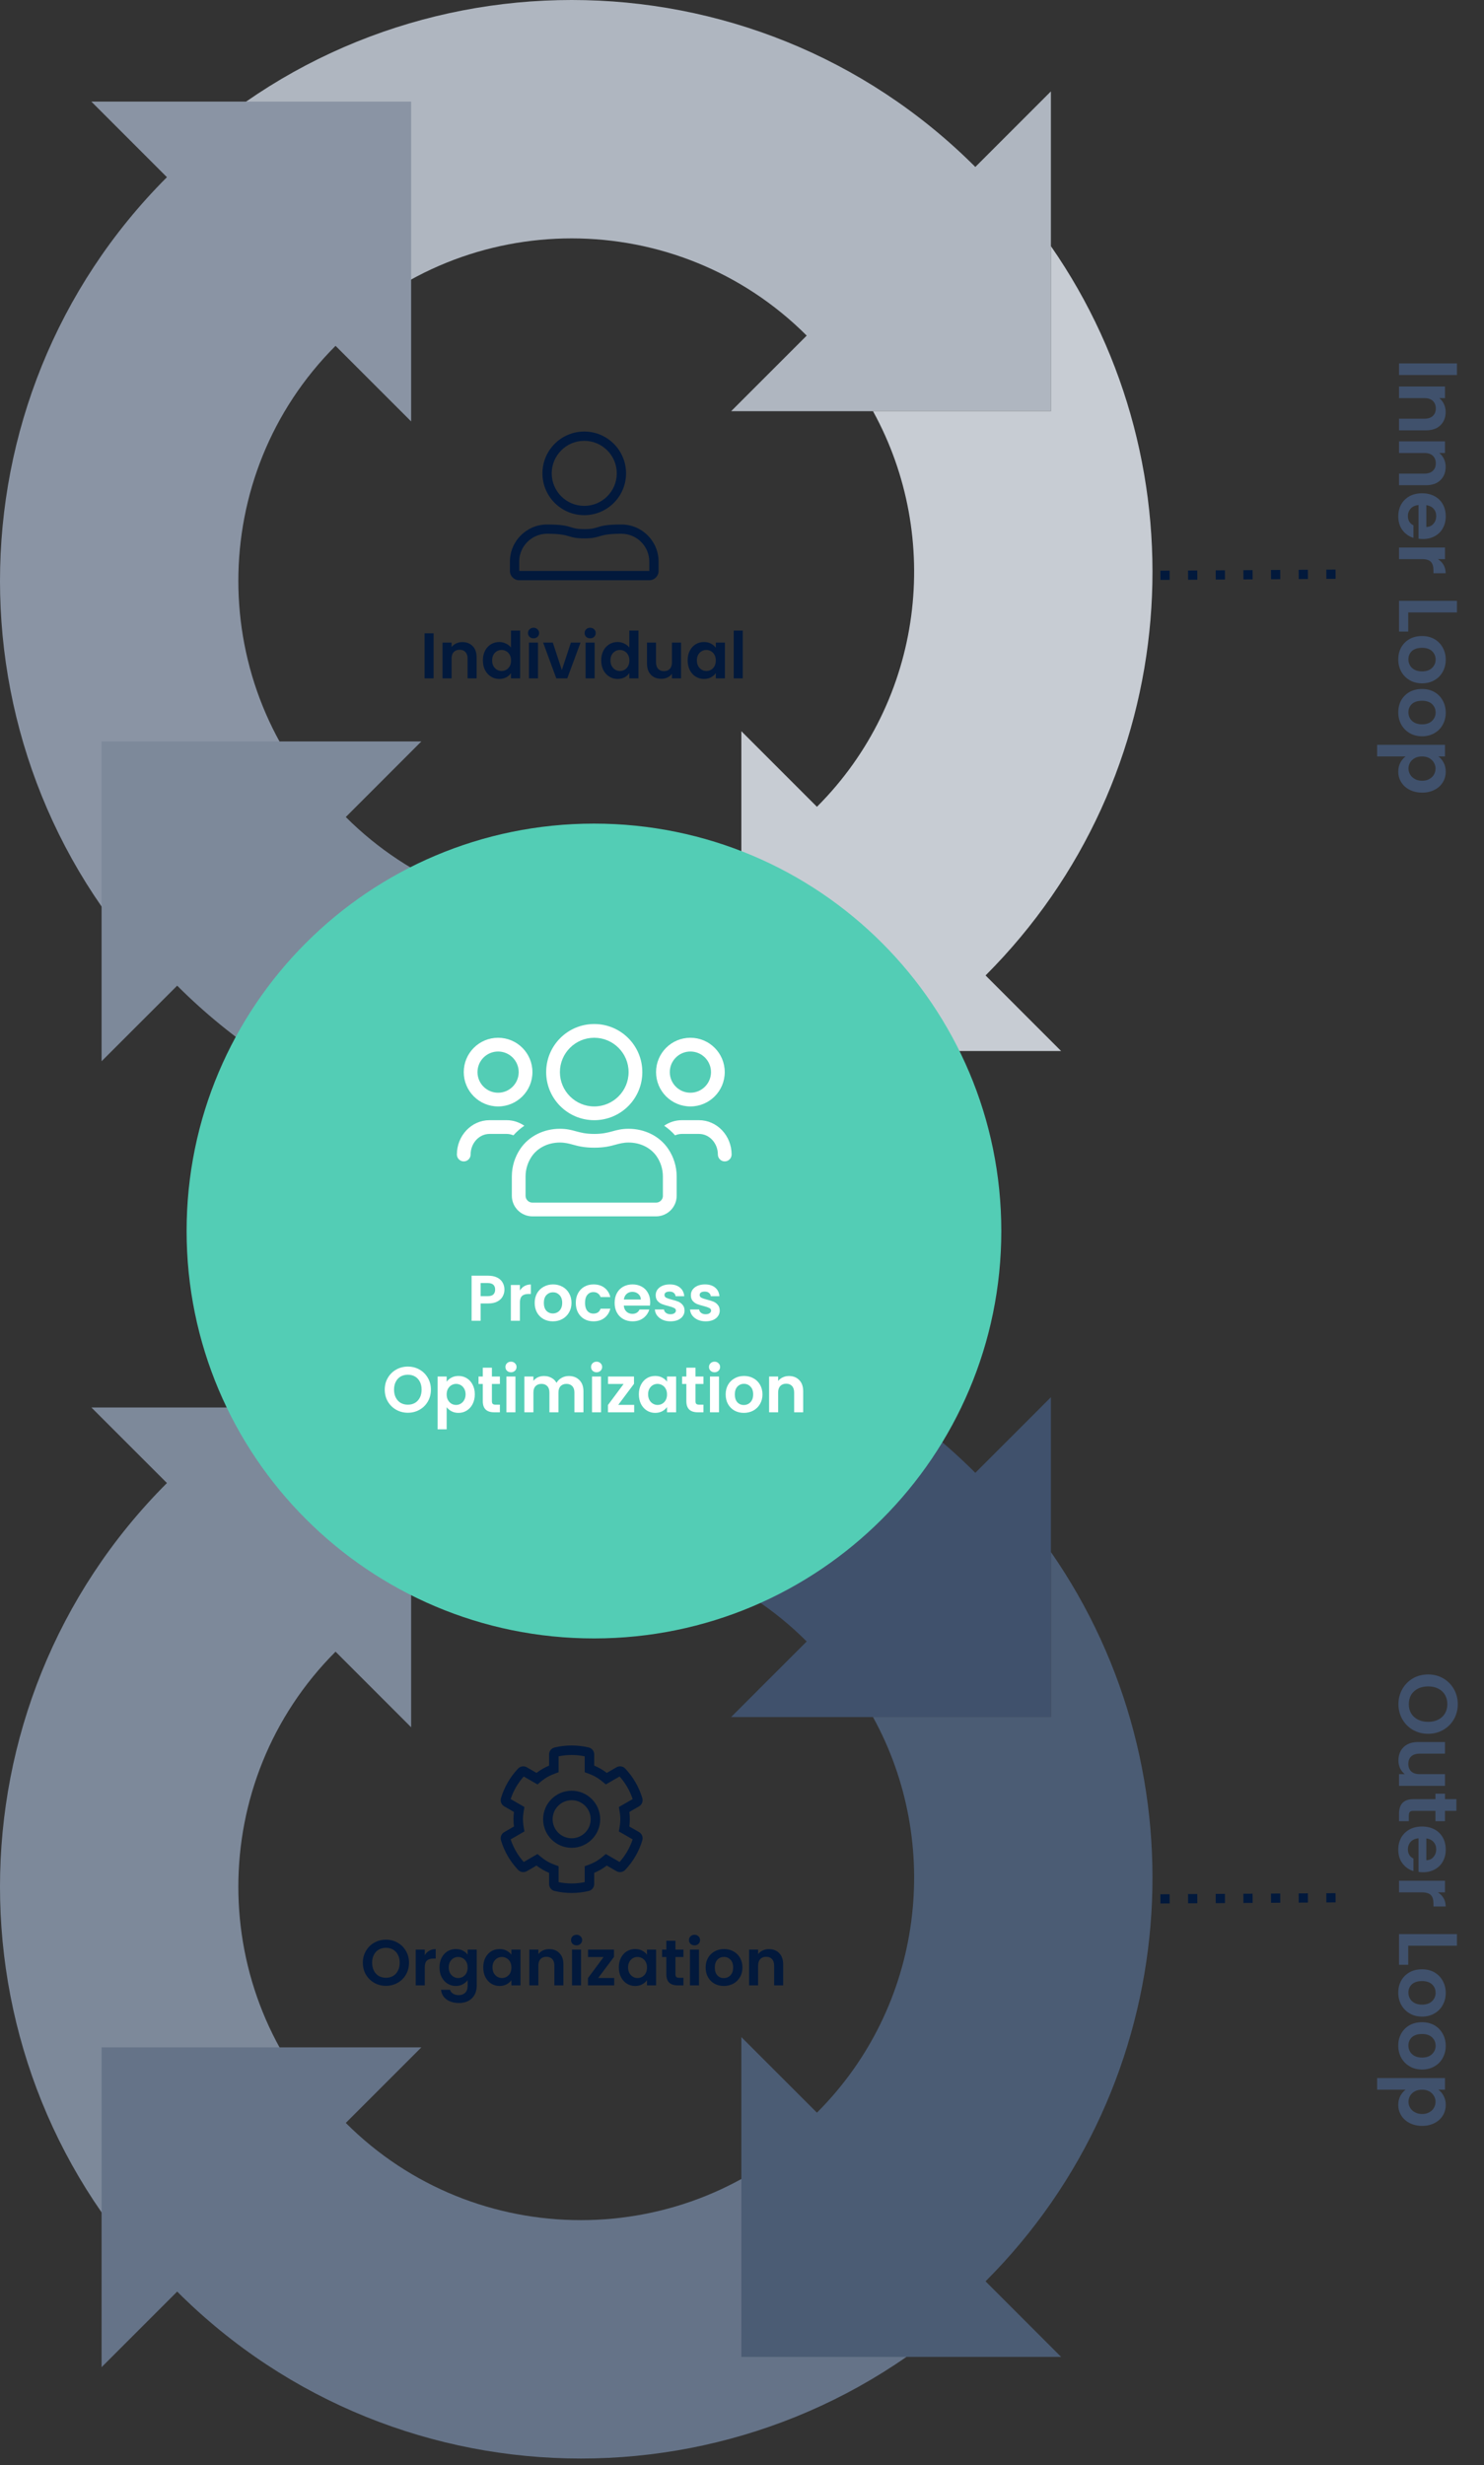
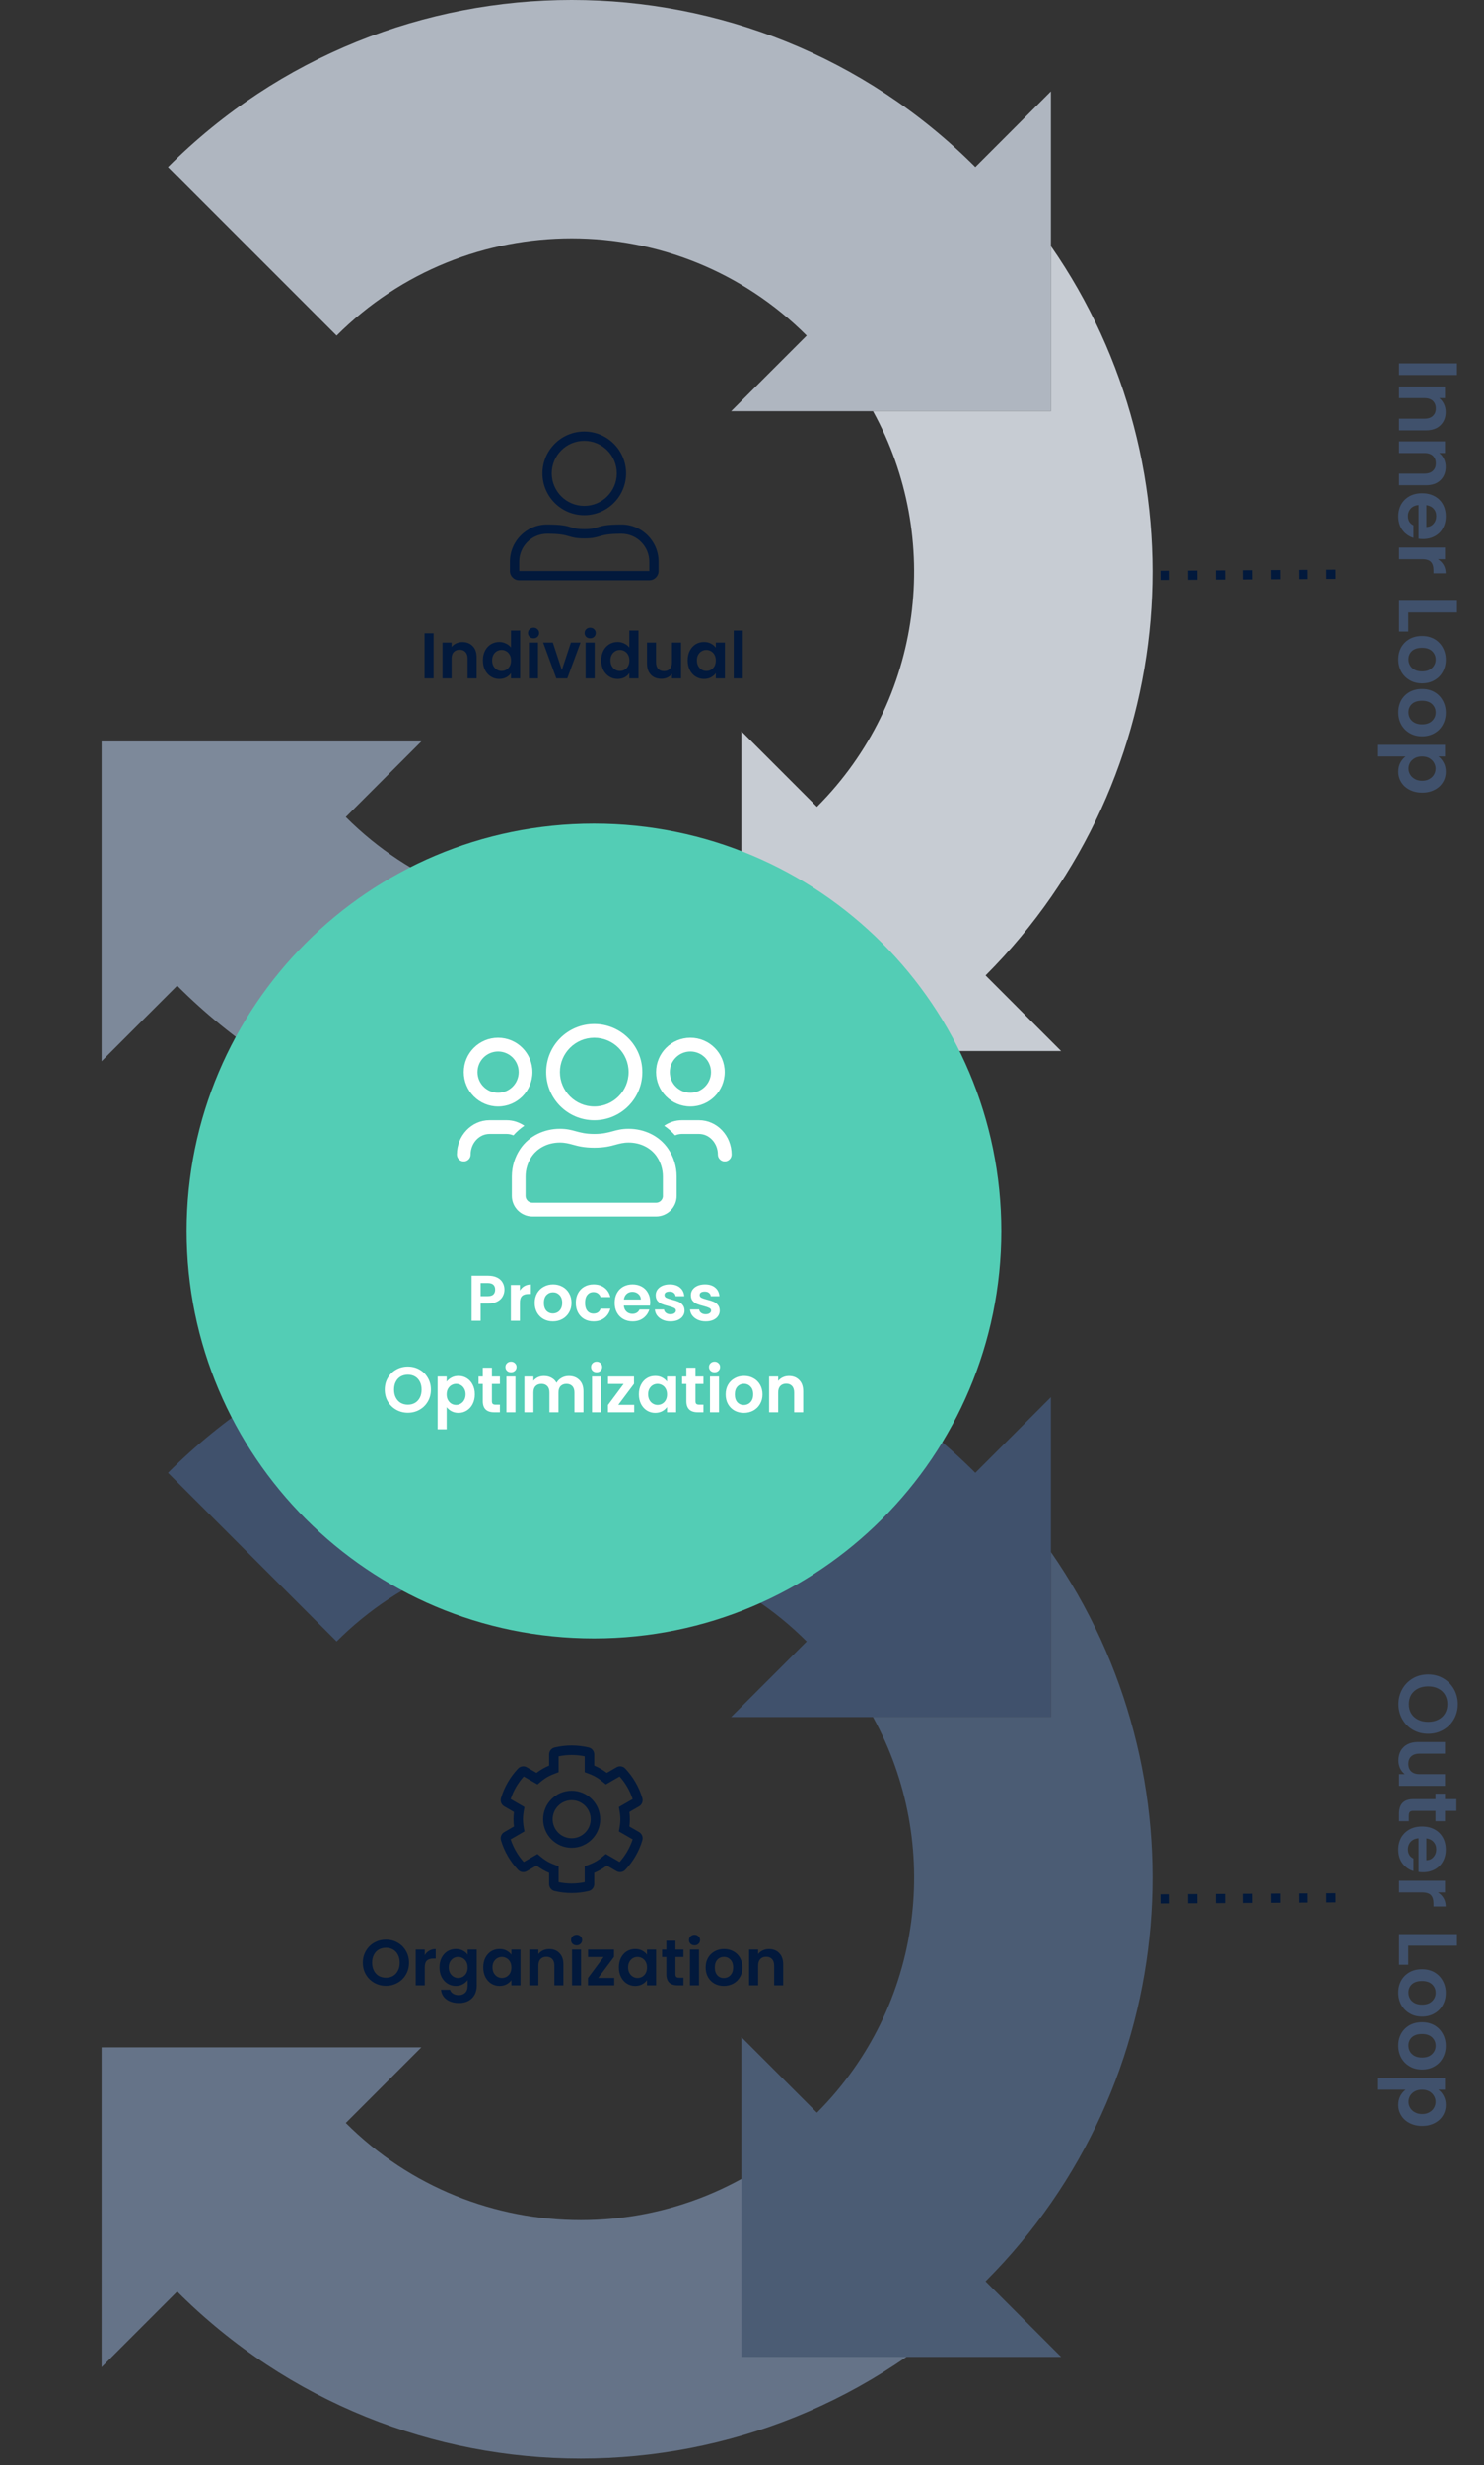
<svg xmlns="http://www.w3.org/2000/svg" width="227" height="377" viewBox="0 0 227 377" fill="none">
  <rect x="0" y="0" width="227" height="377" fill="#333333" stroke="none" />
  <g clip-path="url(#clip0)">
    <path d="M160.75 62.888L160.75 13.976L149.191 25.535C115.144 -8.512 59.744 -8.512 25.697 25.536L51.49 51.328C71.315 31.503 103.573 31.503 123.397 51.328L111.838 62.888L160.75 62.888Z" fill="#AFB6C0" />
-     <path d="M62.888 15.54L13.976 15.54L25.535 27.099C-8.512 61.146 -8.512 116.546 25.535 150.593L51.329 124.8C31.503 104.975 31.503 72.717 51.328 52.893L62.888 64.452L62.888 15.54Z" fill="#8A94A4" />
    <path d="M204.294 87.819L176.08 88" stroke="#02193C" stroke-width="1.411" stroke-dasharray="1.41 2.82" />
    <path d="M204.294 290.247L176.08 290.427" stroke="#02193C" stroke-width="1.411" stroke-dasharray="1.41 2.82" />
    <path d="M15.542 113.397L15.542 162.309L27.102 150.75C61.149 184.798 116.547 184.797 150.595 150.75L124.802 124.957C104.977 144.782 72.719 144.782 52.894 124.958L64.454 113.397L15.542 113.397Z" fill="#7D899A" />
    <path d="M160.75 62.885L133.536 62.885C144.18 82.205 141.323 107.033 124.962 123.394L113.402 111.834L113.402 160.747L162.314 160.747L150.755 149.187C181.059 118.884 184.389 71.667 160.75 37.644L160.75 62.885Z" fill="#C7CCD3" />
    <path d="M160.75 262.609L160.75 213.697L149.191 225.257C115.144 191.209 59.744 191.209 25.697 225.257L51.49 251.049C71.315 231.225 103.573 231.224 123.397 251.049L111.838 262.609L160.75 262.609Z" fill="#40516C" />
-     <path d="M62.888 215.26L13.976 215.26L25.535 226.819C-8.512 260.867 -8.512 316.265 25.535 350.313L51.329 324.52C31.503 304.695 31.503 272.438 51.328 252.612L62.888 264.172L62.888 215.26Z" fill="#7D899A" />
    <path d="M15.542 313.126L15.542 362.038L27.102 350.478C61.149 384.526 116.547 384.526 150.595 350.478L124.802 324.685C104.977 344.51 72.719 344.51 52.894 324.685L64.454 313.126L15.542 313.126Z" fill="#657388" />
    <path d="M160.75 262.608L133.536 262.608C144.18 281.927 141.323 306.755 124.962 323.116L113.403 311.557L113.403 360.469L162.315 360.469L150.755 348.91C181.059 318.606 184.389 271.389 160.75 237.366L160.75 262.608Z" fill="#4B5C74" />
    <path fill-rule="evenodd" clip-rule="evenodd" d="M28.543 188.274C28.543 222.687 56.441 250.585 90.853 250.585C125.266 250.585 153.164 222.687 153.164 188.274C153.164 153.862 125.266 125.964 90.853 125.964C56.441 125.964 28.543 153.862 28.543 188.274Z" fill="#53CDB5" />
    <mask id="mask0" mask-type="alpha" maskUnits="userSpaceOnUse" x="28" y="125" width="126" height="126">
      <path fill-rule="evenodd" clip-rule="evenodd" d="M28.543 188.274C28.543 222.687 56.441 250.585 90.853 250.585C125.266 250.585 153.164 222.687 153.164 188.274C153.164 153.862 125.266 125.964 90.853 125.964C56.441 125.964 28.543 153.862 28.543 188.274Z" fill="white" />
    </mask>
    <g mask="url(#mask0)">
</g>
    <path fill-rule="evenodd" clip-rule="evenodd" d="M96.269 279.348L97.752 280.205C98.188 280.456 98.397 280.973 98.254 281.455C97.745 283.172 96.837 284.718 95.638 285.984C95.29 286.351 94.736 286.432 94.299 286.18L92.819 285.324C92.226 285.775 91.579 286.149 90.893 286.437V288.149C90.893 288.654 90.545 289.094 90.052 289.211C88.34 289.616 86.545 289.616 84.833 289.211C84.34 289.094 83.993 288.654 83.993 288.149V286.437C83.306 286.149 82.659 285.775 82.067 285.324L80.586 286.18C80.149 286.432 79.594 286.351 79.248 285.984C78.048 284.718 77.141 283.172 76.631 281.455C76.488 280.973 76.698 280.456 77.133 280.205L78.616 279.348C78.523 278.61 78.523 277.863 78.616 277.125L77.133 276.268C76.698 276.017 76.488 275.5 76.631 275.017C77.141 273.301 78.048 271.756 79.248 270.488C79.594 270.122 80.149 270.041 80.586 270.294L82.067 271.149C82.66 270.698 83.306 270.323 83.993 270.035V268.324C83.993 267.818 84.34 267.379 84.833 267.262C86.545 266.857 88.341 266.857 90.052 267.262C90.545 267.379 90.893 267.818 90.893 268.324V270.035C91.579 270.323 92.226 270.698 92.819 271.149L94.299 270.294C94.736 270.041 95.29 270.122 95.638 270.488C96.837 271.756 97.745 273.301 98.254 275.017C98.397 275.5 98.188 276.017 97.752 276.268L96.269 277.125C96.362 277.863 96.362 278.61 96.269 279.348ZM92.668 283.557L94.774 284.774C95.67 283.768 96.352 282.591 96.772 281.319L94.665 280.103C94.963 278.492 94.963 277.981 94.665 276.37L96.772 275.154C96.352 273.882 95.67 272.705 94.774 271.699L92.668 272.916C91.424 271.851 90.983 271.594 89.438 271.048V268.616C88.122 268.344 86.764 268.344 85.447 268.616V271.048C83.903 271.594 83.462 271.851 82.217 272.916L80.111 271.699C79.214 272.705 78.533 273.882 78.114 275.154L80.22 276.37C79.922 277.982 79.923 278.492 80.22 280.103L78.114 281.319C78.533 282.591 79.214 283.768 80.111 284.774L82.217 283.557C83.476 284.633 83.919 284.884 85.447 285.425V287.857C86.764 288.128 88.122 288.128 89.438 287.857V285.425C91.006 284.87 91.441 284.607 92.668 283.557ZM87.443 273.876C85.035 273.876 83.077 275.835 83.077 278.242C83.077 280.649 85.035 282.607 87.443 282.607C89.85 282.607 91.809 280.649 91.809 278.242C91.809 275.835 89.85 273.876 87.443 273.876ZM84.533 278.238C84.533 279.842 85.839 281.147 87.444 281.147C89.049 281.147 90.354 279.842 90.354 278.238C90.354 276.633 89.049 275.327 87.444 275.327C85.839 275.327 84.533 276.633 84.533 278.238Z" fill="#02193C" />
    <path d="M59.036 303.718C58.391 303.718 57.799 303.566 57.259 303.263C56.719 302.961 56.291 302.542 55.975 302.009C55.659 301.469 55.501 300.861 55.501 300.182C55.501 299.511 55.659 298.909 55.975 298.375C56.291 297.836 56.719 297.414 57.259 297.111C57.799 296.809 58.391 296.657 59.036 296.657C59.688 296.657 60.281 296.809 60.814 297.111C61.354 297.414 61.778 297.836 62.088 298.375C62.404 298.909 62.562 299.511 62.562 300.182C62.562 300.861 62.404 301.469 62.088 302.009C61.778 302.542 61.354 302.961 60.814 303.263C60.274 303.566 59.682 303.718 59.036 303.718ZM59.036 302.483C59.451 302.483 59.817 302.391 60.133 302.207C60.449 302.016 60.695 301.746 60.873 301.397C61.051 301.048 61.14 300.643 61.14 300.182C61.14 299.722 61.051 299.32 60.873 298.978C60.695 298.629 60.449 298.362 60.133 298.178C59.817 297.994 59.451 297.901 59.036 297.901C58.622 297.901 58.253 297.994 57.931 298.178C57.614 298.362 57.368 298.629 57.19 298.978C57.012 299.32 56.923 299.722 56.923 300.182C56.923 300.643 57.012 301.048 57.19 301.397C57.368 301.746 57.614 302.016 57.931 302.207C58.253 302.391 58.622 302.483 59.036 302.483ZM64.973 299.027C65.15 298.737 65.381 298.51 65.664 298.346C65.954 298.181 66.283 298.099 66.651 298.099V299.55H66.286C65.852 299.55 65.522 299.653 65.299 299.857C65.081 300.061 64.973 300.416 64.973 300.923V303.648H63.59V298.178H64.973V299.027ZM69.725 298.089C70.133 298.089 70.492 298.171 70.802 298.336C71.111 298.494 71.355 298.701 71.532 298.958V298.178H72.925V303.688C72.925 304.195 72.823 304.646 72.619 305.041C72.415 305.442 72.108 305.758 71.7 305.989C71.292 306.226 70.798 306.344 70.219 306.344C69.442 306.344 68.804 306.163 68.303 305.801C67.81 305.439 67.53 304.945 67.464 304.32H68.837C68.909 304.57 69.064 304.768 69.301 304.912C69.544 305.064 69.837 305.14 70.18 305.14C70.581 305.14 70.907 305.018 71.157 304.774C71.407 304.537 71.532 304.175 71.532 303.688V302.839C71.355 303.095 71.108 303.309 70.792 303.481C70.482 303.652 70.127 303.737 69.725 303.737C69.264 303.737 68.843 303.619 68.461 303.382C68.079 303.145 67.777 302.812 67.553 302.384C67.336 301.95 67.227 301.453 67.227 300.893C67.227 300.34 67.336 299.85 67.553 299.422C67.777 298.994 68.076 298.665 68.451 298.435C68.833 298.204 69.258 298.089 69.725 298.089ZM71.532 300.913C71.532 300.577 71.466 300.291 71.335 300.054C71.203 299.811 71.025 299.626 70.802 299.501C70.578 299.369 70.338 299.304 70.081 299.304C69.824 299.304 69.587 299.366 69.37 299.491C69.153 299.616 68.975 299.801 68.837 300.044C68.705 300.281 68.639 300.564 68.639 300.893C68.639 301.223 68.705 301.512 68.837 301.762C68.975 302.006 69.153 302.194 69.37 302.325C69.594 302.457 69.831 302.523 70.081 302.523C70.338 302.523 70.578 302.46 70.802 302.335C71.025 302.203 71.203 302.019 71.335 301.782C71.466 301.539 71.532 301.249 71.532 300.913ZM73.919 300.893C73.919 300.34 74.028 299.85 74.245 299.422C74.469 298.994 74.769 298.665 75.144 298.435C75.526 298.204 75.95 298.089 76.418 298.089C76.826 298.089 77.181 298.171 77.484 298.336C77.793 298.5 78.04 298.708 78.225 298.958V298.178H79.617V303.648H78.225V302.849C78.047 303.105 77.8 303.319 77.484 303.49C77.175 303.655 76.816 303.737 76.408 303.737C75.947 303.737 75.526 303.619 75.144 303.382C74.769 303.145 74.469 302.812 74.245 302.384C74.028 301.95 73.919 301.453 73.919 300.893ZM78.225 300.913C78.225 300.577 78.159 300.291 78.027 300.054C77.896 299.811 77.718 299.626 77.494 299.501C77.27 299.369 77.03 299.304 76.773 299.304C76.516 299.304 76.279 299.366 76.062 299.491C75.845 299.616 75.667 299.801 75.529 300.044C75.397 300.281 75.332 300.564 75.332 300.893C75.332 301.223 75.397 301.512 75.529 301.762C75.667 302.006 75.845 302.194 76.062 302.325C76.286 302.457 76.523 302.523 76.773 302.523C77.03 302.523 77.27 302.46 77.494 302.335C77.718 302.203 77.896 302.019 78.027 301.782C78.159 301.539 78.225 301.249 78.225 300.913ZM83.999 298.099C84.65 298.099 85.177 298.306 85.579 298.721C85.98 299.129 86.181 299.702 86.181 300.439V303.648H84.799V300.627C84.799 300.192 84.69 299.86 84.473 299.629C84.255 299.392 83.959 299.274 83.584 299.274C83.202 299.274 82.899 299.392 82.676 299.629C82.458 299.86 82.35 300.192 82.35 300.627V303.648H80.967V298.178H82.35V298.859C82.534 298.622 82.768 298.438 83.051 298.306C83.341 298.168 83.656 298.099 83.999 298.099ZM88.197 297.526C87.953 297.526 87.749 297.45 87.585 297.299C87.427 297.141 87.348 296.947 87.348 296.716C87.348 296.486 87.427 296.295 87.585 296.144C87.749 295.986 87.953 295.907 88.197 295.907C88.44 295.907 88.641 295.986 88.799 296.144C88.964 296.295 89.046 296.486 89.046 296.716C89.046 296.947 88.964 297.141 88.799 297.299C88.641 297.45 88.44 297.526 88.197 297.526ZM88.878 298.178V303.648H87.496V298.178H88.878ZM91.508 302.513H93.947V303.648H89.938V302.533L92.328 299.313H89.948V298.178H93.917V299.294L91.508 302.513ZM94.662 300.893C94.662 300.34 94.77 299.85 94.988 299.422C95.212 298.994 95.511 298.665 95.886 298.435C96.268 298.204 96.693 298.089 97.16 298.089C97.568 298.089 97.924 298.171 98.227 298.336C98.536 298.5 98.783 298.708 98.967 298.958V298.178H100.36V303.648H98.967V302.849C98.79 303.105 98.543 303.319 98.227 303.49C97.917 303.655 97.558 303.737 97.15 303.737C96.689 303.737 96.268 303.619 95.886 303.382C95.511 303.145 95.212 302.812 94.988 302.384C94.77 301.95 94.662 301.453 94.662 300.893ZM98.967 300.913C98.967 300.577 98.901 300.291 98.77 300.054C98.638 299.811 98.46 299.626 98.237 299.501C98.013 299.369 97.772 299.304 97.516 299.304C97.259 299.304 97.022 299.366 96.805 299.491C96.587 299.616 96.41 299.801 96.272 300.044C96.14 300.281 96.074 300.564 96.074 300.893C96.074 301.223 96.14 301.512 96.272 301.762C96.41 302.006 96.587 302.194 96.805 302.325C97.028 302.457 97.266 302.523 97.516 302.523C97.772 302.523 98.013 302.46 98.237 302.335C98.46 302.203 98.638 302.019 98.77 301.782C98.901 301.539 98.967 301.249 98.967 300.913ZM103.319 299.313V301.96C103.319 302.144 103.362 302.279 103.448 302.365C103.54 302.444 103.691 302.483 103.902 302.483H104.544V303.648H103.675C102.51 303.648 101.927 303.082 101.927 301.95V299.313H101.275V298.178H101.927V296.825H103.319V298.178H104.544V299.313H103.319ZM106.239 297.526C105.996 297.526 105.792 297.45 105.627 297.299C105.469 297.141 105.39 296.947 105.39 296.716C105.39 296.486 105.469 296.295 105.627 296.144C105.792 295.986 105.996 295.907 106.239 295.907C106.483 295.907 106.684 295.986 106.842 296.144C107.006 296.295 107.088 296.486 107.088 296.716C107.088 296.947 107.006 297.141 106.842 297.299C106.684 297.45 106.483 297.526 106.239 297.526ZM106.921 298.178V303.648H105.538V298.178H106.921ZM110.716 303.737C110.189 303.737 109.715 303.622 109.294 303.392C108.872 303.155 108.54 302.822 108.296 302.394C108.059 301.966 107.941 301.473 107.941 300.913C107.941 300.354 108.063 299.86 108.306 299.432C108.556 299.004 108.895 298.675 109.323 298.445C109.751 298.208 110.228 298.089 110.755 298.089C111.282 298.089 111.759 298.208 112.187 298.445C112.615 298.675 112.951 299.004 113.194 299.432C113.444 299.86 113.569 300.354 113.569 300.913C113.569 301.473 113.441 301.966 113.184 302.394C112.934 302.822 112.592 303.155 112.157 303.392C111.729 303.622 111.249 303.737 110.716 303.737ZM110.716 302.533C110.966 302.533 111.199 302.473 111.417 302.355C111.64 302.23 111.818 302.045 111.95 301.802C112.082 301.558 112.147 301.262 112.147 300.913C112.147 300.393 112.009 299.995 111.733 299.718C111.463 299.435 111.13 299.294 110.735 299.294C110.34 299.294 110.008 299.435 109.738 299.718C109.475 299.995 109.343 300.393 109.343 300.913C109.343 301.433 109.471 301.835 109.728 302.118C109.991 302.394 110.321 302.533 110.716 302.533ZM117.615 298.099C118.267 298.099 118.793 298.306 119.195 298.721C119.596 299.129 119.797 299.702 119.797 300.439V303.648H118.415V300.627C118.415 300.192 118.306 299.86 118.089 299.629C117.872 299.392 117.575 299.274 117.2 299.274C116.818 299.274 116.516 299.392 116.292 299.629C116.074 299.86 115.966 300.192 115.966 300.627V303.648H114.583V298.178H115.966V298.859C116.15 298.622 116.384 298.438 116.667 298.306C116.957 298.168 117.273 298.099 117.615 298.099Z" fill="#02193C" />
    <path d="M213.912 260.638C213.912 259.809 214.107 259.047 214.496 258.353C214.885 257.659 215.423 257.109 216.108 256.702C216.802 256.296 217.585 256.093 218.457 256.093C219.32 256.093 220.095 256.296 220.78 256.702C221.474 257.109 222.016 257.659 222.405 258.353C222.795 259.047 222.989 259.809 222.989 260.638C222.989 261.476 222.795 262.238 222.405 262.923C222.016 263.617 221.474 264.163 220.78 264.561C220.095 264.967 219.32 265.17 218.457 265.17C217.585 265.17 216.802 264.967 216.108 264.561C215.423 264.163 214.885 263.617 214.496 262.923C214.107 262.229 213.912 261.468 213.912 260.638ZM215.499 260.638C215.499 261.171 215.617 261.641 215.854 262.047C216.1 262.454 216.447 262.771 216.895 262.999C217.344 263.228 217.865 263.342 218.457 263.342C219.049 263.342 219.566 263.228 220.006 262.999C220.455 262.771 220.797 262.454 221.034 262.047C221.271 261.641 221.39 261.171 221.39 260.638C221.39 260.105 221.271 259.631 221.034 259.216C220.797 258.81 220.455 258.492 220.006 258.264C219.566 258.035 219.049 257.921 218.457 257.921C217.865 257.921 217.344 258.035 216.895 258.264C216.447 258.492 216.1 258.81 215.854 259.216C215.617 259.631 215.499 260.105 215.499 260.638ZM221.034 273.133L214.001 273.133L214.001 271.343L214.889 271.343C214.585 271.114 214.344 270.814 214.166 270.441C213.996 270.077 213.912 269.68 213.912 269.248C213.912 268.698 214.026 268.211 214.255 267.788C214.492 267.365 214.834 267.03 215.283 266.785C215.74 266.548 216.282 266.429 216.908 266.429L221.034 266.429L221.034 268.207L217.162 268.207C216.603 268.207 216.172 268.346 215.867 268.626C215.571 268.905 215.423 269.286 215.423 269.768C215.423 270.259 215.571 270.644 215.867 270.924C216.172 271.203 216.603 271.343 217.162 271.343L221.034 271.343L221.034 273.133ZM219.574 276.956L216.172 276.956C215.935 276.956 215.761 277.011 215.651 277.121C215.55 277.24 215.499 277.434 215.499 277.705L215.499 278.53L214.001 278.53L214.001 277.413C214.001 275.915 214.729 275.166 216.184 275.166L219.574 275.166L219.574 274.328L221.034 274.328L221.034 275.166L222.774 275.166L222.774 276.956L221.034 276.956L221.034 278.53L219.574 278.53L219.574 276.956ZM217.67 286.347C217.416 286.347 217.187 286.33 216.984 286.296L216.984 281.154C216.476 281.197 216.079 281.375 215.791 281.688C215.503 282.001 215.359 282.386 215.359 282.843C215.359 283.503 215.643 283.973 216.21 284.252L216.21 286.169C215.533 285.966 214.974 285.577 214.534 285.001C214.102 284.426 213.886 283.719 213.886 282.881C213.886 282.204 214.035 281.595 214.331 281.053C214.636 280.52 215.063 280.101 215.613 279.796C216.163 279.5 216.798 279.352 217.518 279.352C218.245 279.352 218.884 279.5 219.435 279.796C219.985 280.092 220.408 280.507 220.704 281.04C221 281.573 221.149 282.187 221.149 282.881C221.149 283.55 221.005 284.146 220.717 284.671C220.429 285.204 220.019 285.615 219.485 285.903C218.961 286.199 218.355 286.347 217.67 286.347ZM218.178 284.506C218.635 284.498 218.999 284.333 219.27 284.011C219.549 283.689 219.689 283.296 219.689 282.83C219.689 282.39 219.553 282.018 219.282 281.713C219.02 281.417 218.652 281.235 218.178 281.167L218.178 284.506ZM219.942 289.422C220.315 289.65 220.607 289.947 220.818 290.311C221.03 290.683 221.136 291.106 221.136 291.58L219.27 291.58L219.27 291.11C219.27 290.552 219.138 290.129 218.876 289.841C218.614 289.562 218.157 289.422 217.505 289.422L214.001 289.422L214.001 287.644L221.034 287.644L221.034 289.422L219.942 289.422ZM215.41 297.58L215.41 300.5L214.001 300.5L214.001 295.803L222.862 295.803L222.862 297.58L215.41 297.58ZM213.886 304.753C213.886 304.076 214.035 303.467 214.331 302.925C214.636 302.383 215.063 301.956 215.613 301.643C216.163 301.338 216.798 301.186 217.518 301.186C218.237 301.186 218.872 301.342 219.422 301.655C219.972 301.977 220.395 302.413 220.691 302.963C220.996 303.513 221.149 304.127 221.149 304.804C221.149 305.481 220.996 306.095 220.691 306.645C220.395 307.195 219.972 307.627 219.422 307.94C218.872 308.261 218.237 308.422 217.518 308.422C216.798 308.422 216.163 308.257 215.613 307.927C215.063 307.605 214.636 307.165 214.331 306.607C214.035 306.057 213.886 305.439 213.886 304.753ZM215.435 304.753C215.435 305.075 215.512 305.375 215.664 305.654C215.825 305.942 216.062 306.171 216.375 306.34C216.688 306.509 217.069 306.594 217.518 306.594C218.186 306.594 218.698 306.416 219.054 306.061C219.418 305.714 219.6 305.286 219.6 304.778C219.6 304.271 219.418 303.843 219.054 303.496C218.698 303.158 218.186 302.988 217.518 302.988C216.849 302.988 216.333 303.153 215.969 303.483C215.613 303.822 215.435 304.245 215.435 304.753ZM213.886 312.849C213.886 312.172 214.035 311.563 214.331 311.021C214.636 310.479 215.063 310.052 215.613 309.739C216.163 309.434 216.798 309.282 217.518 309.282C218.237 309.282 218.872 309.438 219.422 309.751C219.972 310.073 220.395 310.509 220.691 311.059C220.996 311.609 221.149 312.223 221.149 312.9C221.149 313.577 220.996 314.191 220.691 314.741C220.395 315.291 219.972 315.723 219.422 316.036C218.872 316.358 218.237 316.518 217.518 316.518C216.798 316.518 216.163 316.353 215.613 316.023C215.063 315.702 214.636 315.261 214.331 314.703C214.035 314.153 213.886 313.535 213.886 312.849ZM215.435 312.849C215.435 313.171 215.512 313.471 215.664 313.751C215.825 314.038 216.062 314.267 216.375 314.436C216.688 314.605 217.069 314.69 217.518 314.69C218.186 314.69 218.698 314.512 219.054 314.157C219.418 313.81 219.6 313.382 219.6 312.875C219.6 312.367 219.418 311.939 219.054 311.592C218.698 311.254 218.186 311.084 217.518 311.084C216.849 311.084 216.333 311.25 215.969 311.58C215.613 311.918 215.435 312.341 215.435 312.849ZM220.019 319.6C220.34 319.828 220.607 320.141 220.818 320.539C221.039 320.945 221.149 321.407 221.149 321.923C221.149 322.524 221 323.066 220.704 323.548C220.408 324.039 219.985 324.424 219.435 324.703C218.893 324.991 218.262 325.135 217.543 325.135C216.823 325.135 216.184 324.991 215.626 324.703C215.076 324.424 214.648 324.039 214.344 323.548C214.039 323.066 213.886 322.524 213.886 321.923C213.886 321.407 213.992 320.95 214.204 320.552C214.415 320.162 214.682 319.845 215.004 319.6L210.649 319.6L210.649 317.822L221.034 317.822L221.034 319.6L220.019 319.6ZM217.543 323.319C217.966 323.319 218.33 323.231 218.635 323.053C218.948 322.884 219.185 322.655 219.346 322.367C219.507 322.088 219.587 321.783 219.587 321.453C219.587 321.132 219.502 320.827 219.333 320.539C219.172 320.26 218.935 320.031 218.622 319.853C218.309 319.684 217.941 319.6 217.518 319.6C217.094 319.6 216.726 319.684 216.413 319.853C216.1 320.031 215.859 320.26 215.689 320.539C215.528 320.827 215.448 321.132 215.448 321.453C215.448 321.783 215.533 322.088 215.702 322.367C215.871 322.655 216.112 322.884 216.426 323.053C216.739 323.231 217.111 323.319 217.543 323.319Z" fill="#40516C" />
    <path d="M222.863 57.356L214.001 57.356L214.001 55.579L222.863 55.579L222.863 57.356ZM221.136 63.01C221.136 63.848 220.869 64.525 220.336 65.041C219.811 65.558 219.075 65.816 218.127 65.816L214.001 65.816L214.001 64.038L217.886 64.038C218.445 64.038 218.872 63.899 219.168 63.619C219.473 63.34 219.625 62.959 219.625 62.477C219.625 61.986 219.473 61.596 219.168 61.309C218.872 61.029 218.445 60.89 217.886 60.89L214.001 60.89L214.001 59.112L221.035 59.112L221.035 60.89L220.159 60.89C220.463 61.127 220.7 61.427 220.869 61.791C221.047 62.164 221.136 62.57 221.136 63.01ZM221.136 71.404C221.136 72.242 220.869 72.919 220.336 73.435C219.811 73.951 219.075 74.21 218.127 74.21L214.001 74.21L214.001 72.432L217.886 72.432C218.445 72.432 218.872 72.292 219.168 72.013C219.473 71.734 219.625 71.353 219.625 70.871C219.625 70.379 219.473 69.99 219.168 69.702C218.872 69.423 218.445 69.284 217.886 69.284L214.001 69.284L214.001 67.506L221.035 67.506L221.035 69.284L220.159 69.284C220.463 69.52 220.7 69.821 220.869 70.185C221.047 70.557 221.136 70.964 221.136 71.404ZM217.67 82.438C217.416 82.438 217.188 82.421 216.985 82.387L216.985 77.246C216.477 77.288 216.079 77.466 215.791 77.779C215.503 78.092 215.359 78.477 215.359 78.934C215.359 79.594 215.643 80.064 216.21 80.343L216.21 82.26C215.533 82.057 214.974 81.668 214.534 81.092C214.103 80.517 213.887 79.81 213.887 78.972C213.887 78.295 214.035 77.686 214.331 77.144C214.636 76.611 215.063 76.192 215.613 75.887C216.164 75.591 216.798 75.443 217.518 75.443C218.246 75.443 218.885 75.591 219.435 75.887C219.985 76.183 220.408 76.598 220.704 77.131C221.001 77.665 221.149 78.278 221.149 78.972C221.149 79.641 221.005 80.237 220.717 80.762C220.429 81.296 220.019 81.706 219.486 81.994C218.961 82.29 218.356 82.438 217.67 82.438ZM218.178 80.597C218.635 80.589 218.999 80.424 219.27 80.102C219.549 79.781 219.689 79.387 219.689 78.921C219.689 78.481 219.553 78.109 219.282 77.804C219.02 77.508 218.652 77.326 218.178 77.258L218.178 80.597ZM219.943 85.513C220.315 85.742 220.607 86.038 220.819 86.402C221.03 86.774 221.136 87.197 221.136 87.671L219.27 87.671L219.27 87.201C219.27 86.643 219.139 86.22 218.876 85.932C218.614 85.653 218.157 85.513 217.505 85.513L214.001 85.513L214.001 83.736L221.035 83.736L221.035 85.513L219.943 85.513ZM215.41 93.671L215.41 96.591L214.001 96.591L214.001 91.894L222.863 91.894L222.863 93.671L215.41 93.671ZM213.887 100.844C213.887 100.167 214.035 99.558 214.331 99.016C214.636 98.474 215.063 98.047 215.613 97.734C216.164 97.429 216.798 97.276 217.518 97.276C218.237 97.276 218.872 97.433 219.422 97.746C219.972 98.068 220.395 98.504 220.692 99.054C220.996 99.604 221.149 100.218 221.149 100.895C221.149 101.572 220.996 102.186 220.692 102.736C220.395 103.286 219.972 103.718 219.422 104.031C218.872 104.352 218.237 104.513 217.518 104.513C216.798 104.513 216.164 104.348 215.613 104.018C215.063 103.696 214.636 103.256 214.331 102.698C214.035 102.148 213.887 101.53 213.887 100.844ZM215.436 100.844C215.436 101.166 215.512 101.466 215.664 101.745C215.825 102.033 216.062 102.262 216.375 102.431C216.688 102.6 217.069 102.685 217.518 102.685C218.186 102.685 218.698 102.507 219.054 102.152C219.418 101.805 219.6 101.377 219.6 100.869C219.6 100.362 219.418 99.934 219.054 99.587C218.698 99.249 218.186 99.079 217.518 99.079C216.849 99.079 216.333 99.244 215.969 99.575C215.613 99.913 215.436 100.336 215.436 100.844ZM213.887 108.94C213.887 108.263 214.035 107.654 214.331 107.112C214.636 106.57 215.063 106.143 215.613 105.83C216.164 105.525 216.798 105.373 217.518 105.373C218.237 105.373 218.872 105.529 219.422 105.842C219.972 106.164 220.395 106.6 220.692 107.15C220.996 107.7 221.149 108.314 221.149 108.991C221.149 109.668 220.996 110.282 220.692 110.832C220.395 111.382 219.972 111.814 219.422 112.127C218.872 112.449 218.237 112.609 217.518 112.609C216.798 112.609 216.164 112.444 215.613 112.114C215.063 111.793 214.636 111.352 214.331 110.794C214.035 110.244 213.887 109.626 213.887 108.94ZM215.436 108.94C215.436 109.262 215.512 109.562 215.664 109.842C215.825 110.129 216.062 110.358 216.375 110.527C216.688 110.696 217.069 110.781 217.518 110.781C218.186 110.781 218.698 110.603 219.054 110.248C219.418 109.901 219.6 109.473 219.6 108.966C219.6 108.458 219.418 108.03 219.054 107.683C218.698 107.345 218.186 107.175 217.518 107.175C216.849 107.175 216.333 107.341 215.969 107.671C215.613 108.009 215.436 108.432 215.436 108.94ZM220.019 115.691C220.34 115.919 220.607 116.232 220.819 116.63C221.039 117.036 221.149 117.498 221.149 118.014C221.149 118.615 221.001 119.157 220.704 119.639C220.408 120.13 219.985 120.515 219.435 120.794C218.893 121.082 218.263 121.226 217.543 121.226C216.824 121.226 216.185 121.082 215.626 120.794C215.076 120.515 214.648 120.13 214.344 119.639C214.039 119.157 213.887 118.615 213.887 118.014C213.887 117.498 213.993 117.041 214.204 116.643C214.416 116.253 214.682 115.936 215.004 115.691L210.649 115.691L210.649 113.913L221.035 113.913L221.035 115.691L220.019 115.691ZM217.543 119.411C217.966 119.411 218.33 119.322 218.635 119.144C218.948 118.975 219.185 118.746 219.346 118.458C219.507 118.179 219.587 117.874 219.587 117.544C219.587 117.223 219.503 116.918 219.333 116.63C219.172 116.351 218.935 116.122 218.622 115.945C218.309 115.775 217.941 115.691 217.518 115.691C217.095 115.691 216.726 115.775 216.413 115.945C216.1 116.122 215.859 116.351 215.69 116.63C215.529 116.918 215.448 117.223 215.448 117.544C215.448 117.874 215.533 118.179 215.702 118.458C215.872 118.746 216.113 118.975 216.426 119.144C216.739 119.322 217.111 119.411 217.543 119.411Z" fill="#40516C" />
    <path fill-rule="evenodd" clip-rule="evenodd" d="M89.369 66C85.838 66 82.974 68.865 82.974 72.395C82.974 75.927 85.838 78.791 89.369 78.791C92.899 78.791 95.765 75.927 95.765 72.395C95.765 68.865 92.899 66 89.369 66ZM94.344 72.395C94.344 69.65 92.114 67.421 89.369 67.421C86.624 67.421 84.395 69.65 84.395 72.395C84.395 75.14 86.624 77.369 89.369 77.369C92.114 77.369 94.344 75.14 94.344 72.395ZM99.318 85.897C99.318 83.547 97.404 81.633 95.055 81.633C93.007 81.633 92.303 81.842 91.659 82.033C91.113 82.195 90.609 82.344 89.37 82.344C88.135 82.344 87.631 82.195 87.084 82.033C86.437 81.842 85.731 81.633 83.685 81.633C81.335 81.633 79.421 83.547 79.421 85.897V87.318H99.318V85.897ZM91.416 80.635C92.043 80.439 92.756 80.216 95.055 80.216C98.195 80.216 100.74 82.761 100.74 85.9V87.322C100.74 88.108 100.105 88.743 99.318 88.743H79.421C78.635 88.743 78 88.108 78 87.322V85.9C78 82.761 80.545 80.216 83.685 80.216C85.982 80.216 86.697 80.439 87.326 80.635C87.82 80.789 88.26 80.926 89.37 80.926C90.484 80.926 90.923 80.789 91.416 80.635Z" fill="#02193C" />
    <path d="M66.327 96.858V103.75H64.945V96.858H66.327ZM70.725 98.201C71.376 98.201 71.903 98.408 72.304 98.823C72.706 99.231 72.907 99.803 72.907 100.541V103.75H71.524V100.728C71.524 100.294 71.416 99.961 71.198 99.731C70.981 99.494 70.685 99.376 70.31 99.376C69.928 99.376 69.625 99.494 69.401 99.731C69.184 99.961 69.075 100.294 69.075 100.728V103.75H67.693V98.279H69.075V98.961C69.26 98.724 69.493 98.54 69.776 98.408C70.066 98.27 70.382 98.201 70.725 98.201ZM73.866 100.995C73.866 100.442 73.975 99.952 74.192 99.524C74.416 99.096 74.718 98.767 75.1 98.536C75.482 98.306 75.907 98.191 76.374 98.191C76.73 98.191 77.069 98.27 77.391 98.428C77.714 98.579 77.971 98.783 78.161 99.04V96.443H79.564V103.75H78.161V102.94C77.99 103.21 77.75 103.427 77.441 103.592C77.131 103.757 76.772 103.839 76.364 103.839C75.903 103.839 75.482 103.72 75.1 103.483C74.718 103.246 74.416 102.914 74.192 102.486C73.975 102.052 73.866 101.555 73.866 100.995ZM78.171 101.015C78.171 100.679 78.105 100.393 77.974 100.156C77.842 99.912 77.664 99.728 77.441 99.603C77.217 99.471 76.976 99.405 76.72 99.405C76.463 99.405 76.226 99.468 76.009 99.593C75.791 99.718 75.614 99.902 75.475 100.146C75.344 100.383 75.278 100.666 75.278 100.995C75.278 101.324 75.344 101.614 75.475 101.864C75.614 102.108 75.791 102.295 76.009 102.427C76.233 102.558 76.469 102.624 76.72 102.624C76.976 102.624 77.217 102.562 77.441 102.437C77.664 102.305 77.842 102.121 77.974 101.884C78.105 101.64 78.171 101.35 78.171 101.015ZM81.615 97.628C81.371 97.628 81.167 97.552 81.003 97.401C80.845 97.243 80.766 97.048 80.766 96.818C80.766 96.588 80.845 96.397 81.003 96.245C81.167 96.087 81.371 96.008 81.615 96.008C81.859 96.008 82.059 96.087 82.217 96.245C82.382 96.397 82.464 96.588 82.464 96.818C82.464 97.048 82.382 97.243 82.217 97.401C82.059 97.552 81.859 97.628 81.615 97.628ZM82.296 98.279V103.75H80.914V98.279H82.296ZM85.943 102.476L87.326 98.279H88.797L86.773 103.75H85.094L83.079 98.279H84.561L85.943 102.476ZM90.275 97.628C90.031 97.628 89.827 97.552 89.662 97.401C89.504 97.243 89.425 97.048 89.425 96.818C89.425 96.588 89.504 96.397 89.662 96.245C89.827 96.087 90.031 96.008 90.275 96.008C90.518 96.008 90.719 96.087 90.877 96.245C91.041 96.397 91.124 96.588 91.124 96.818C91.124 97.048 91.041 97.243 90.877 97.401C90.719 97.552 90.518 97.628 90.275 97.628ZM90.956 98.279V103.75H89.573V98.279H90.956ZM91.966 100.995C91.966 100.442 92.075 99.952 92.292 99.524C92.516 99.096 92.819 98.767 93.201 98.536C93.582 98.306 94.007 98.191 94.474 98.191C94.83 98.191 95.169 98.27 95.491 98.428C95.814 98.579 96.071 98.783 96.262 99.04V96.443H97.664V103.75H96.262V102.94C96.091 103.21 95.85 103.427 95.541 103.592C95.231 103.757 94.873 103.839 94.465 103.839C94.004 103.839 93.582 103.72 93.201 103.483C92.819 103.246 92.516 102.914 92.292 102.486C92.075 102.052 91.966 101.555 91.966 100.995ZM96.272 101.015C96.272 100.679 96.206 100.393 96.074 100.156C95.942 99.912 95.765 99.728 95.541 99.603C95.317 99.471 95.077 99.405 94.82 99.405C94.563 99.405 94.326 99.468 94.109 99.593C93.892 99.718 93.714 99.902 93.576 100.146C93.444 100.383 93.378 100.666 93.378 100.995C93.378 101.324 93.444 101.614 93.576 101.864C93.714 102.108 93.892 102.295 94.109 102.427C94.333 102.558 94.57 102.624 94.82 102.624C95.077 102.624 95.317 102.562 95.541 102.437C95.765 102.305 95.942 102.121 96.074 101.884C96.206 101.64 96.272 101.35 96.272 101.015ZM104.178 98.279V103.75H102.786V103.059C102.608 103.296 102.375 103.483 102.085 103.622C101.802 103.753 101.493 103.819 101.157 103.819C100.729 103.819 100.35 103.73 100.021 103.553C99.692 103.368 99.432 103.102 99.241 102.753C99.057 102.397 98.965 101.976 98.965 101.489V98.279H100.347V101.291C100.347 101.726 100.456 102.061 100.673 102.298C100.89 102.529 101.186 102.644 101.562 102.644C101.944 102.644 102.243 102.529 102.46 102.298C102.678 102.061 102.786 101.726 102.786 101.291V98.279H104.178ZM105.187 100.995C105.187 100.442 105.296 99.952 105.513 99.524C105.737 99.096 106.036 98.767 106.411 98.536C106.793 98.306 107.218 98.191 107.685 98.191C108.093 98.191 108.449 98.273 108.752 98.438C109.061 98.602 109.308 98.809 109.492 99.06V98.279H110.885V103.75H109.492V102.95C109.315 103.207 109.068 103.421 108.752 103.592C108.442 103.757 108.084 103.839 107.675 103.839C107.215 103.839 106.793 103.72 106.411 103.483C106.036 103.246 105.737 102.914 105.513 102.486C105.296 102.052 105.187 101.555 105.187 100.995ZM109.492 101.015C109.492 100.679 109.427 100.393 109.295 100.156C109.163 99.912 108.985 99.728 108.762 99.603C108.538 99.471 108.298 99.405 108.041 99.405C107.784 99.405 107.547 99.468 107.33 99.593C107.113 99.718 106.935 99.902 106.797 100.146C106.665 100.383 106.599 100.666 106.599 100.995C106.599 101.324 106.665 101.614 106.797 101.864C106.935 102.108 107.113 102.295 107.33 102.427C107.554 102.558 107.791 102.624 108.041 102.624C108.298 102.624 108.538 102.562 108.762 102.437C108.985 102.305 109.163 102.121 109.295 101.884C109.427 101.64 109.492 101.35 109.492 101.015ZM113.617 96.443V103.75H112.235V96.443H113.617Z" fill="#02193C" />
    <path fill-rule="evenodd" clip-rule="evenodd" d="M90.899 171.324C94.964 171.324 98.253 168.034 98.253 163.971C98.253 159.906 94.964 156.616 90.899 156.616C86.835 156.616 83.545 159.906 83.545 163.971C83.545 168.034 86.835 171.324 90.899 171.324ZM110.859 163.971C110.859 166.873 108.509 169.223 105.606 169.223C102.704 169.223 100.354 166.873 100.354 163.971C100.354 161.068 102.704 158.718 105.606 158.718C108.509 158.718 110.859 161.068 110.859 163.971ZM108.758 163.972C108.758 162.232 107.346 160.82 105.607 160.82C103.866 160.82 102.455 162.232 102.455 163.972C102.455 165.712 103.866 167.124 105.607 167.124C107.346 167.124 108.758 165.712 108.758 163.972ZM96.153 163.971C96.153 161.075 93.795 158.718 90.9 158.718C88.004 158.718 85.647 161.075 85.647 163.971C85.647 166.866 88.004 169.223 90.9 169.223C93.795 169.223 96.153 166.866 96.153 163.971ZM106.92 171.323H104.294C103.296 171.323 102.369 171.638 101.595 172.17C102.212 172.59 102.77 173.082 103.263 173.64C103.585 173.503 103.933 173.424 104.294 173.424H106.92C108.509 173.424 109.809 174.836 109.809 176.576C109.809 177.154 110.282 177.626 110.86 177.626C111.438 177.626 111.91 177.154 111.91 176.576C111.91 173.68 109.671 171.323 106.92 171.323ZM81.444 163.971C81.444 166.873 79.094 169.223 76.192 169.223C73.289 169.223 70.939 166.873 70.939 163.971C70.939 161.068 73.289 158.718 76.192 158.718C79.094 158.718 81.444 161.068 81.444 163.971ZM76.191 160.82C77.931 160.82 79.342 162.232 79.342 163.972C79.342 165.712 77.931 167.124 76.191 167.124C74.451 167.124 73.04 165.712 73.04 163.972C73.04 162.232 74.451 160.82 76.191 160.82ZM93.728 173.011C94.426 172.821 95.101 172.637 96.159 172.637C98.542 172.637 100.861 173.701 102.219 175.717C103.033 176.925 103.506 178.376 103.506 179.939V182.881C103.506 184.62 102.094 186.032 100.355 186.032H81.445C79.705 186.032 78.293 184.62 78.293 182.881V179.939C78.293 178.376 78.766 176.925 79.58 175.717C80.939 173.701 83.257 172.637 85.64 172.637C86.699 172.637 87.373 172.821 88.071 173.011C88.82 173.215 89.595 173.426 90.9 173.426C92.204 173.426 92.98 173.215 93.728 173.011ZM101.405 182.883C101.405 183.461 100.932 183.933 100.354 183.933H81.444C80.866 183.933 80.393 183.461 80.393 182.883V179.941C80.393 178.851 80.716 177.794 81.319 176.895C82.226 175.548 83.84 174.741 85.633 174.741C86.432 174.741 87.003 174.896 87.638 175.069L87.638 175.069C88.433 175.285 89.329 175.528 90.899 175.528C92.471 175.528 93.367 175.284 94.161 175.068C94.795 174.896 95.364 174.741 96.159 174.741C97.951 174.741 99.566 175.548 100.473 176.895C101.076 177.794 101.398 178.851 101.398 179.941V182.883H101.405ZM77.504 171.323C78.496 171.323 79.422 171.638 80.203 172.17C79.593 172.59 79.028 173.082 78.535 173.64C78.213 173.503 77.865 173.424 77.504 173.424H74.878C73.289 173.424 71.989 174.836 71.989 176.576C71.989 177.154 71.516 177.626 70.939 177.626C70.361 177.626 69.888 177.154 69.888 176.576C69.888 173.68 72.127 171.323 74.878 171.323H77.504Z" fill="white" />
    <path d="M77.161 197.24C77.161 197.609 77.072 197.955 76.894 198.277C76.723 198.6 76.45 198.86 76.075 199.057C75.706 199.255 75.239 199.354 74.672 199.354H73.517V202H72.135V195.108H74.672C75.206 195.108 75.66 195.2 76.035 195.384C76.41 195.568 76.69 195.822 76.874 196.144C77.065 196.467 77.161 196.832 77.161 197.24ZM74.613 198.238C74.995 198.238 75.278 198.152 75.462 197.981C75.647 197.803 75.739 197.556 75.739 197.24C75.739 196.569 75.364 196.233 74.613 196.233H73.517V198.238H74.613ZM79.525 197.379C79.703 197.089 79.933 196.862 80.216 196.697C80.506 196.533 80.835 196.45 81.203 196.45V197.902H80.838C80.404 197.902 80.074 198.004 79.851 198.208C79.633 198.412 79.525 198.768 79.525 199.275V202H78.142V196.529H79.525V197.379ZM84.564 202.089C84.037 202.089 83.563 201.974 83.142 201.743C82.721 201.506 82.388 201.174 82.144 200.746C81.907 200.318 81.789 199.824 81.789 199.265C81.789 198.705 81.911 198.211 82.154 197.784C82.404 197.356 82.743 197.026 83.171 196.796C83.599 196.559 84.077 196.441 84.603 196.441C85.13 196.441 85.607 196.559 86.035 196.796C86.463 197.026 86.799 197.356 87.042 197.784C87.292 198.211 87.418 198.705 87.418 199.265C87.418 199.824 87.289 200.318 87.032 200.746C86.782 201.174 86.44 201.506 86.005 201.743C85.578 201.974 85.097 202.089 84.564 202.089ZM84.564 200.884C84.814 200.884 85.048 200.825 85.265 200.706C85.489 200.581 85.666 200.397 85.798 200.153C85.93 199.91 85.996 199.614 85.996 199.265C85.996 198.745 85.857 198.346 85.581 198.07C85.311 197.787 84.978 197.645 84.584 197.645C84.189 197.645 83.856 197.787 83.586 198.07C83.323 198.346 83.191 198.745 83.191 199.265C83.191 199.785 83.32 200.186 83.576 200.469C83.84 200.746 84.169 200.884 84.564 200.884ZM88.076 199.265C88.076 198.699 88.191 198.205 88.422 197.784C88.652 197.356 88.971 197.026 89.38 196.796C89.788 196.559 90.255 196.441 90.782 196.441C91.46 196.441 92.019 196.612 92.46 196.954C92.908 197.29 93.208 197.764 93.359 198.376H91.868C91.789 198.139 91.654 197.955 91.463 197.823C91.279 197.685 91.048 197.616 90.772 197.616C90.377 197.616 90.064 197.76 89.834 198.05C89.603 198.333 89.488 198.738 89.488 199.265C89.488 199.785 89.603 200.19 89.834 200.479C90.064 200.762 90.377 200.904 90.772 200.904C91.331 200.904 91.697 200.654 91.868 200.153H93.359C93.208 200.746 92.908 201.217 92.46 201.566C92.013 201.914 91.453 202.089 90.782 202.089C90.255 202.089 89.788 201.974 89.38 201.743C88.971 201.506 88.652 201.177 88.422 200.756C88.191 200.328 88.076 199.831 88.076 199.265ZM99.457 199.146C99.457 199.344 99.444 199.521 99.418 199.679H95.418C95.451 200.074 95.59 200.384 95.833 200.608C96.077 200.832 96.376 200.943 96.732 200.943C97.245 200.943 97.611 200.723 97.828 200.282H99.319C99.161 200.808 98.858 201.243 98.41 201.585C97.963 201.921 97.413 202.089 96.761 202.089C96.235 202.089 95.761 201.974 95.34 201.743C94.925 201.506 94.599 201.174 94.362 200.746C94.132 200.318 94.016 199.824 94.016 199.265C94.016 198.699 94.132 198.202 94.362 197.774C94.592 197.346 94.915 197.017 95.33 196.786C95.744 196.556 96.222 196.441 96.761 196.441C97.281 196.441 97.746 196.552 98.154 196.776C98.569 197 98.888 197.319 99.112 197.734C99.342 198.142 99.457 198.613 99.457 199.146ZM98.025 198.751C98.019 198.396 97.891 198.113 97.64 197.902C97.39 197.685 97.084 197.576 96.722 197.576C96.38 197.576 96.09 197.681 95.853 197.892C95.623 198.096 95.481 198.383 95.428 198.751H98.025ZM102.56 202.089C102.112 202.089 101.71 202.01 101.355 201.852C101 201.687 100.716 201.467 100.506 201.19C100.302 200.914 100.19 200.608 100.17 200.272H101.562C101.589 200.483 101.691 200.657 101.868 200.795C102.053 200.934 102.28 201.003 102.55 201.003C102.813 201.003 103.017 200.95 103.162 200.845C103.313 200.739 103.389 200.604 103.389 200.44C103.389 200.262 103.297 200.13 103.113 200.045C102.935 199.953 102.649 199.854 102.254 199.749C101.845 199.65 101.51 199.548 101.246 199.442C100.99 199.337 100.766 199.176 100.575 198.959C100.391 198.741 100.298 198.448 100.298 198.08C100.298 197.777 100.384 197.5 100.555 197.25C100.733 197 100.983 196.803 101.306 196.658C101.635 196.513 102.02 196.441 102.461 196.441C103.113 196.441 103.633 196.605 104.021 196.934C104.41 197.257 104.624 197.695 104.663 198.248H103.34C103.32 198.03 103.228 197.859 103.063 197.734C102.905 197.603 102.691 197.537 102.421 197.537C102.171 197.537 101.977 197.583 101.839 197.675C101.707 197.767 101.641 197.895 101.641 198.06C101.641 198.244 101.734 198.386 101.918 198.485C102.102 198.577 102.389 198.672 102.777 198.771C103.172 198.87 103.498 198.972 103.755 199.077C104.011 199.182 104.232 199.347 104.416 199.571C104.607 199.788 104.706 200.078 104.712 200.44C104.712 200.756 104.624 201.039 104.446 201.289C104.275 201.539 104.024 201.737 103.695 201.882C103.373 202.02 102.994 202.089 102.56 202.089ZM107.941 202.089C107.493 202.089 107.091 202.01 106.736 201.852C106.38 201.687 106.097 201.467 105.887 201.19C105.683 200.914 105.571 200.608 105.551 200.272H106.943C106.97 200.483 107.072 200.657 107.249 200.795C107.434 200.934 107.661 201.003 107.931 201.003C108.194 201.003 108.398 200.95 108.543 200.845C108.694 200.739 108.77 200.604 108.77 200.44C108.77 200.262 108.678 200.13 108.494 200.045C108.316 199.953 108.029 199.854 107.634 199.749C107.226 199.65 106.891 199.548 106.627 199.442C106.371 199.337 106.147 199.176 105.956 198.959C105.771 198.741 105.679 198.448 105.679 198.08C105.679 197.777 105.765 197.5 105.936 197.25C106.114 197 106.364 196.803 106.687 196.658C107.016 196.513 107.401 196.441 107.842 196.441C108.494 196.441 109.014 196.605 109.402 196.934C109.79 197.257 110.004 197.695 110.044 198.248H108.721C108.701 198.03 108.609 197.859 108.444 197.734C108.286 197.603 108.072 197.537 107.802 197.537C107.552 197.537 107.358 197.583 107.22 197.675C107.088 197.767 107.022 197.895 107.022 198.06C107.022 198.244 107.114 198.386 107.299 198.485C107.483 198.577 107.769 198.672 108.158 198.771C108.553 198.87 108.879 198.972 109.135 199.077C109.392 199.182 109.613 199.347 109.797 199.571C109.988 199.788 110.087 200.078 110.093 200.44C110.093 200.756 110.004 201.039 109.827 201.289C109.656 201.539 109.405 201.737 109.076 201.882C108.754 202.02 108.375 202.089 107.941 202.089ZM62.388 216.069C61.743 216.069 61.15 215.918 60.611 215.615C60.071 215.312 59.643 214.894 59.327 214.361C59.011 213.821 58.853 213.212 58.853 212.534C58.853 211.863 59.011 211.26 59.327 210.727C59.643 210.187 60.071 209.766 60.611 209.463C61.15 209.16 61.743 209.009 62.388 209.009C63.04 209.009 63.632 209.16 64.165 209.463C64.705 209.766 65.13 210.187 65.439 210.727C65.755 211.26 65.913 211.863 65.913 212.534C65.913 213.212 65.755 213.821 65.439 214.361C65.13 214.894 64.705 215.312 64.165 215.615C63.626 215.918 63.033 216.069 62.388 216.069ZM62.388 214.835C62.803 214.835 63.168 214.743 63.484 214.558C63.8 214.367 64.047 214.097 64.225 213.749C64.402 213.4 64.491 212.995 64.491 212.534C64.491 212.073 64.402 211.672 64.225 211.329C64.047 210.98 63.8 210.714 63.484 210.529C63.168 210.345 62.803 210.253 62.388 210.253C61.973 210.253 61.605 210.345 61.282 210.529C60.966 210.714 60.719 210.98 60.541 211.329C60.364 211.672 60.275 212.073 60.275 212.534C60.275 212.995 60.364 213.4 60.541 213.749C60.719 214.097 60.966 214.367 61.282 214.558C61.605 214.743 61.973 214.835 62.388 214.835ZM68.324 211.319C68.502 211.069 68.746 210.862 69.055 210.697C69.371 210.526 69.73 210.441 70.131 210.441C70.599 210.441 71.02 210.556 71.395 210.786C71.777 211.017 72.077 211.346 72.294 211.774C72.518 212.195 72.629 212.685 72.629 213.245C72.629 213.805 72.518 214.302 72.294 214.736C72.077 215.164 71.777 215.496 71.395 215.733C71.02 215.97 70.599 216.089 70.131 216.089C69.73 216.089 69.374 216.007 69.065 215.842C68.762 215.677 68.515 215.47 68.324 215.22V218.607H66.942V210.529H68.324V211.319ZM71.218 213.245C71.218 212.916 71.148 212.633 71.01 212.396C70.878 212.152 70.701 211.968 70.477 211.843C70.26 211.718 70.023 211.655 69.766 211.655C69.516 211.655 69.279 211.721 69.055 211.853C68.838 211.978 68.66 212.162 68.522 212.406C68.39 212.649 68.324 212.936 68.324 213.265C68.324 213.594 68.39 213.88 68.522 214.124C68.66 214.367 68.838 214.555 69.055 214.687C69.279 214.812 69.516 214.874 69.766 214.874C70.023 214.874 70.26 214.808 70.477 214.677C70.701 214.545 70.878 214.358 71.01 214.114C71.148 213.87 71.218 213.581 71.218 213.245ZM75.244 211.665V214.311C75.244 214.496 75.287 214.631 75.372 214.716C75.464 214.795 75.616 214.835 75.826 214.835H76.468V216H75.599C74.434 216 73.851 215.434 73.851 214.302V211.665H73.2V210.529H73.851V209.177H75.244V210.529H76.468V211.665H75.244ZM78.164 209.878C77.92 209.878 77.716 209.802 77.551 209.651C77.393 209.493 77.314 209.298 77.314 209.068C77.314 208.838 77.393 208.647 77.551 208.495C77.716 208.337 77.92 208.258 78.164 208.258C78.407 208.258 78.608 208.337 78.766 208.495C78.93 208.647 79.013 208.838 79.013 209.068C79.013 209.298 78.93 209.493 78.766 209.651C78.608 209.802 78.407 209.878 78.164 209.878ZM78.845 210.529V216H77.463V210.529H78.845ZM87.004 210.45C87.676 210.45 88.216 210.658 88.624 211.073C89.039 211.481 89.246 212.053 89.246 212.791V216H87.864V212.978C87.864 212.55 87.755 212.225 87.538 212.001C87.32 211.77 87.024 211.655 86.649 211.655C86.274 211.655 85.974 211.77 85.75 212.001C85.533 212.225 85.425 212.55 85.425 212.978V216H84.042V212.978C84.042 212.55 83.933 212.225 83.716 212.001C83.499 211.77 83.203 211.655 82.828 211.655C82.446 211.655 82.143 211.77 81.919 212.001C81.702 212.225 81.593 212.55 81.593 212.978V216H80.211V210.529H81.593V211.191C81.771 210.961 81.998 210.78 82.275 210.648C82.558 210.516 82.867 210.45 83.203 210.45C83.631 210.45 84.013 210.543 84.348 210.727C84.684 210.905 84.944 211.161 85.128 211.497C85.306 211.181 85.563 210.928 85.899 210.737C86.241 210.546 86.609 210.45 87.004 210.45ZM91.259 209.878C91.015 209.878 90.811 209.802 90.647 209.651C90.489 209.493 90.41 209.298 90.41 209.068C90.41 208.838 90.489 208.647 90.647 208.495C90.811 208.337 91.015 208.258 91.259 208.258C91.503 208.258 91.703 208.337 91.861 208.495C92.026 208.647 92.108 208.838 92.108 209.068C92.108 209.298 92.026 209.493 91.861 209.651C91.703 209.802 91.503 209.878 91.259 209.878ZM91.94 210.529V216H90.558V210.529H91.94ZM94.57 214.864H97.009V216H93V214.884L95.39 211.665H93.01V210.529H96.98V211.645L94.57 214.864ZM97.724 213.245C97.724 212.692 97.833 212.202 98.05 211.774C98.274 211.346 98.573 211.017 98.949 210.786C99.33 210.556 99.755 210.441 100.222 210.441C100.631 210.441 100.986 210.523 101.289 210.687C101.598 210.852 101.845 211.059 102.029 211.31V210.529H103.422V216H102.029V215.2C101.852 215.457 101.605 215.671 101.289 215.842C100.979 216.007 100.621 216.089 100.213 216.089C99.752 216.089 99.33 215.97 98.949 215.733C98.573 215.496 98.274 215.164 98.05 214.736C97.833 214.302 97.724 213.805 97.724 213.245ZM102.029 213.265C102.029 212.929 101.964 212.643 101.832 212.406C101.7 212.162 101.523 211.978 101.299 211.853C101.075 211.721 100.835 211.655 100.578 211.655C100.321 211.655 100.084 211.718 99.867 211.843C99.65 211.968 99.472 212.152 99.334 212.396C99.202 212.633 99.136 212.916 99.136 213.245C99.136 213.574 99.202 213.864 99.334 214.114C99.472 214.358 99.65 214.545 99.867 214.677C100.091 214.808 100.328 214.874 100.578 214.874C100.835 214.874 101.075 214.812 101.299 214.687C101.523 214.555 101.7 214.371 101.832 214.134C101.964 213.89 102.029 213.6 102.029 213.265ZM106.382 211.665V214.311C106.382 214.496 106.424 214.631 106.51 214.716C106.602 214.795 106.753 214.835 106.964 214.835H107.606V216H106.737C105.572 216 104.989 215.434 104.989 214.302V211.665H104.337V210.529H104.989V209.177H106.382V210.529H107.606V211.665H106.382ZM109.301 209.878C109.058 209.878 108.854 209.802 108.689 209.651C108.531 209.493 108.452 209.298 108.452 209.068C108.452 208.838 108.531 208.647 108.689 208.495C108.854 208.337 109.058 208.258 109.301 208.258C109.545 208.258 109.746 208.337 109.904 208.495C110.068 208.647 110.151 208.838 110.151 209.068C110.151 209.298 110.068 209.493 109.904 209.651C109.746 209.802 109.545 209.878 109.301 209.878ZM109.983 210.529V216H108.6V210.529H109.983ZM113.778 216.089C113.251 216.089 112.777 215.974 112.356 215.743C111.935 215.506 111.602 215.174 111.359 214.746C111.122 214.318 111.003 213.824 111.003 213.265C111.003 212.705 111.125 212.211 111.368 211.784C111.619 211.356 111.958 211.026 112.385 210.796C112.813 210.559 113.291 210.441 113.817 210.441C114.344 210.441 114.821 210.559 115.249 210.796C115.677 211.026 116.013 211.356 116.256 211.784C116.506 212.211 116.632 212.705 116.632 213.265C116.632 213.824 116.503 214.318 116.246 214.746C115.996 215.174 115.654 215.506 115.219 215.743C114.792 215.974 114.311 216.089 113.778 216.089ZM113.778 214.884C114.028 214.884 114.262 214.825 114.479 214.706C114.703 214.581 114.88 214.397 115.012 214.153C115.144 213.91 115.21 213.614 115.21 213.265C115.21 212.745 115.071 212.346 114.795 212.07C114.525 211.787 114.193 211.645 113.798 211.645C113.403 211.645 113.07 211.787 112.8 212.07C112.537 212.346 112.405 212.745 112.405 213.265C112.405 213.785 112.534 214.186 112.79 214.469C113.054 214.746 113.383 214.884 113.778 214.884ZM120.677 210.45C121.329 210.45 121.856 210.658 122.257 211.073C122.659 211.481 122.859 212.053 122.859 212.791V216H121.477V212.978C121.477 212.544 121.368 212.211 121.151 211.981C120.934 211.744 120.638 211.626 120.262 211.626C119.881 211.626 119.578 211.744 119.354 211.981C119.137 212.211 119.028 212.544 119.028 212.978V216H117.646V210.529H119.028V211.211C119.212 210.974 119.446 210.789 119.729 210.658C120.019 210.52 120.335 210.45 120.677 210.45Z" fill="white" />
  </g>
  <defs>
    <clipPath id="clip0">
      <rect width="227" height="376.01" fill="white" />
    </clipPath>
  </defs>
</svg>